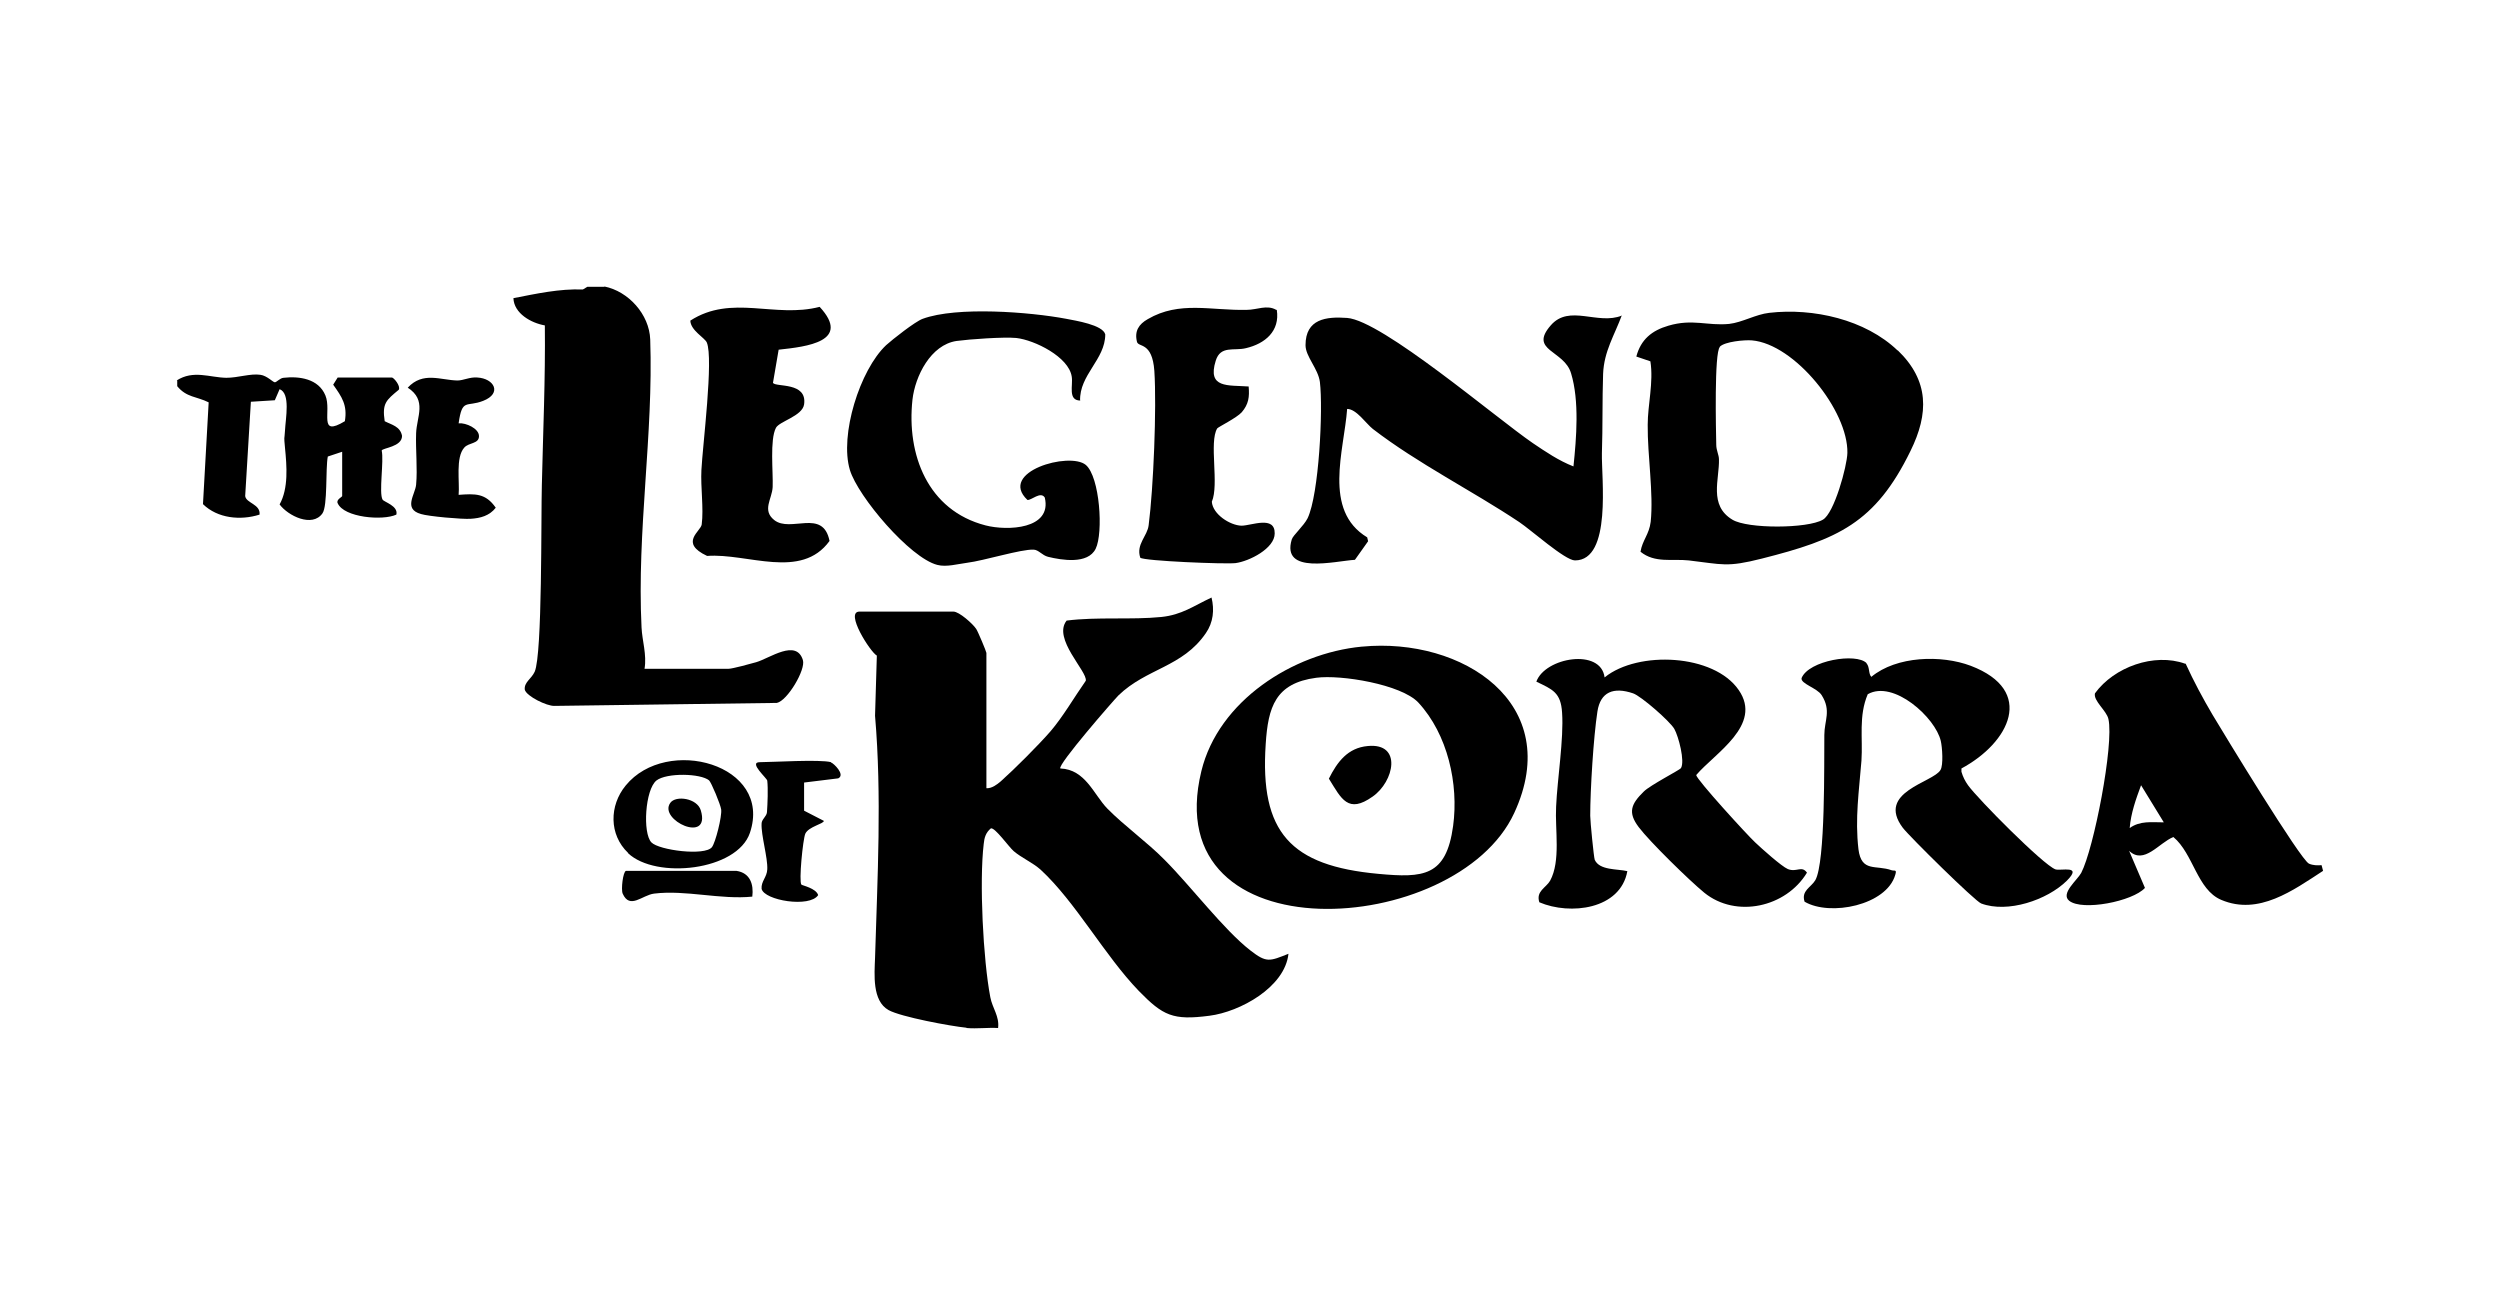
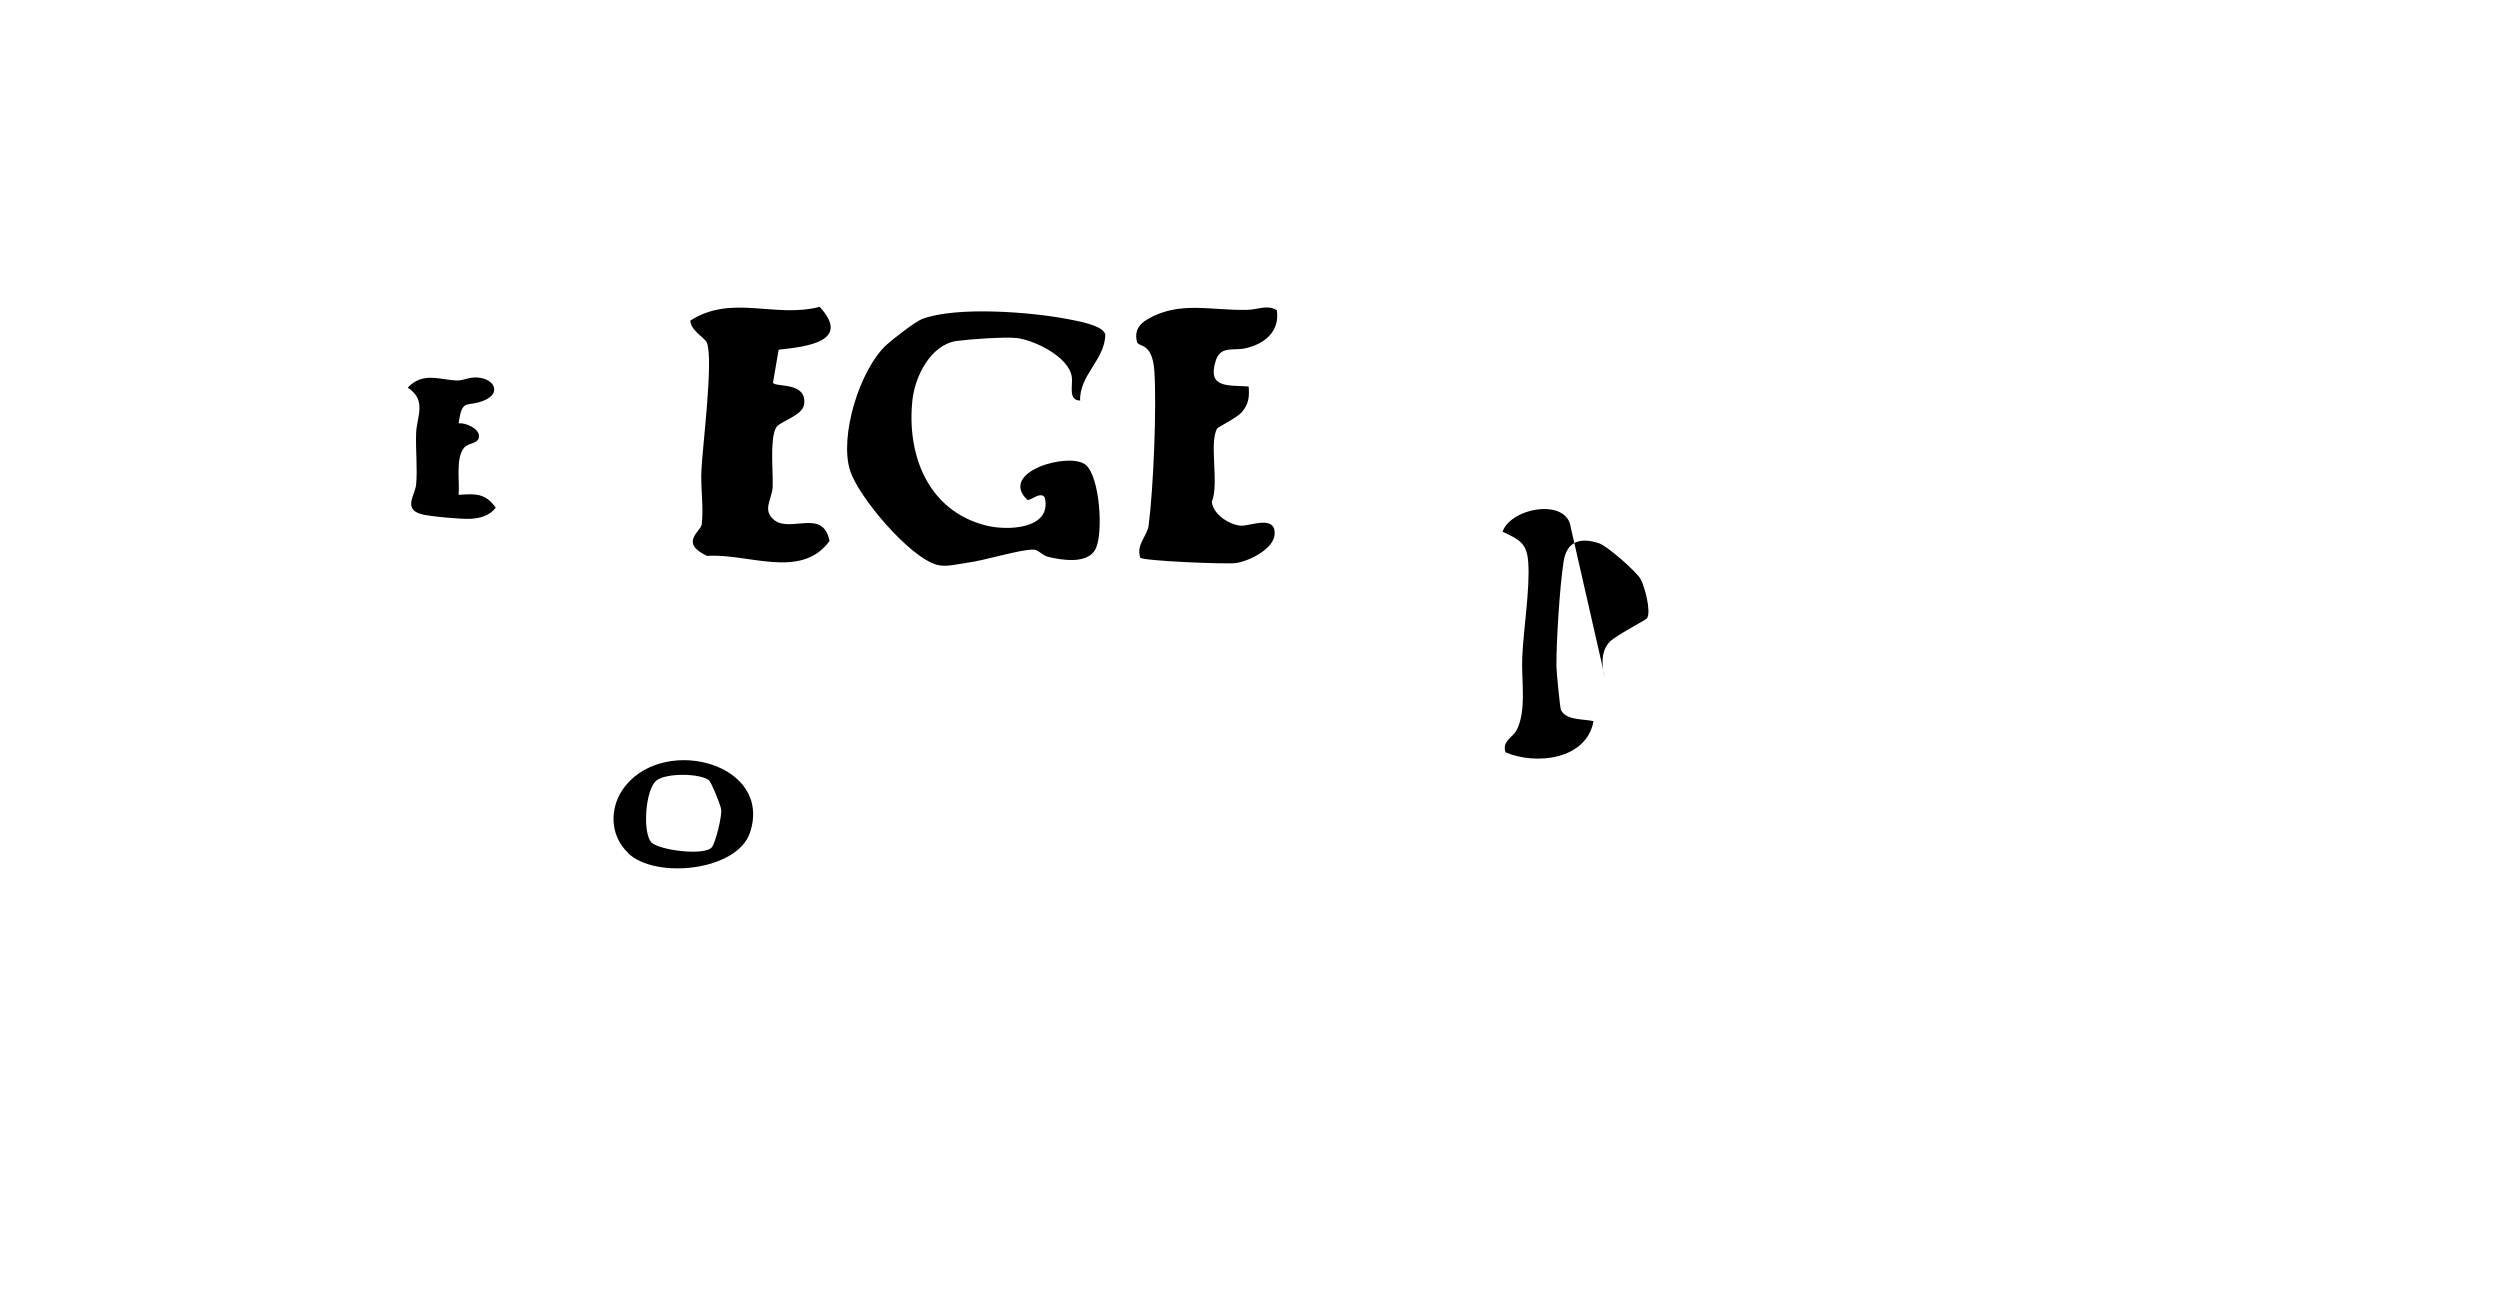
<svg xmlns="http://www.w3.org/2000/svg" viewBox="0 0 835.1 439.1">
  <g>
    <g>
      <g>
-         <path d="M322.8 343.3c-5.1-.5-21.9-3.6-26-5.9-5.5-3.1-4.7-11.9-4.5-17.4.8-26.8 2.3-54.1 0-80.9l.6-20.1c-2.2-1.2-10.8-14.7-5.8-14.7h31.4c1.9 0 6.5 4.1 7.6 5.8.6.9 3.4 7.6 3.4 8v45.2c1.8.1 3.5-1.2 4.8-2.3 4.6-4.1 12.6-12.1 16.6-16.7 4.2-4.9 8-11.5 11.8-16.9.6-3.1-11.2-14.1-6.4-20.1 10.2-1.3 21.7-.2 31.6-1.2 6.9-.7 10.8-3.7 16.8-6.5 1 4.1.6 8.3-1.9 11.9-7.8 11.4-19.8 11.7-29.2 20.8-1.5 1.5-20.5 23.3-19.4 24.4 8.4.3 11.2 8.8 15.7 13.4 5.7 5.8 13.3 11.2 19.1 17.1 8.7 8.7 19.8 23.4 28.7 30.3 5.4 4.2 6.4 3.6 12.7 1.1-1.2 11.2-16.2 19.4-26.4 20.7-12.2 1.6-15.5 0-23.6-8.3-11.4-11.8-21.1-29.7-32.8-40.5-2.7-2.4-6.3-3.9-9-6.2-1.7-1.5-6.2-7.9-7.6-7.6-1.7 1.4-2.2 3.1-2.4 5.2-1.5 12.6-.2 38.6 2.2 51.2.7 3.7 3.1 6.4 2.6 10.3-3.4-.2-7.1.3-10.5 0ZM201.9 95.7c8 1.6 15 9.3 15.3 17.7 1.1 31.8-4.5 64-2.9 96.2.2 4.4 1.8 9.1 1 13.8h28.1c1.2 0 7.5-1.7 9.2-2.2 4.5-1.3 13.4-7.9 15.6-.7 1 3.2-5.2 13.6-8.7 14.3l-74.3 1c-2.5.1-9.3-3.2-9.9-5.4-.3-2.5 2.2-3.6 3.3-6 2.6-5.8 2.1-52 2.4-62.4.4-17.8 1.2-35.4 1-53.3-4.6-.8-10.3-4-10.5-9.1 7.7-1.5 15.4-3.2 23.2-2.9l1.5-.9h5.7ZM59 127.1c5.6-3.6 11-1 16.6-.9 3.9 0 8.1-1.5 11.4-1 2.2.3 4.2 2.5 4.8 2.5s1.7-1.4 2.9-1.5c5.3-.6 11.7.3 14 5.9 2.2 5.3-2.6 14.1 6.5 8.6.9-5.4-1-8.1-3.9-12.2l1.5-2.4h18.1c.6 0 3 2.8 2.3 4.1-4.2 3.5-5.6 4.5-4.7 10.5 2.3 1.2 5.2 1.7 5.8 4.9 0 3.7-6.5 4-6.8 4.9.8 3.4-1 14.2.3 16.4.5.8 5.3 2.1 4.6 5-4.5 2.1-17.5 1-19.6-3.8-.6-1.2 1.5-2.1 1.5-2.4v-14.8l-4.8 1.6c-.8 4 0 16.5-1.8 19-3.4 4.8-11.5.8-14.3-3 3-5.4 2.4-12.8 1.8-18.9-.4-4.4-.2-2.2 0-5.8.2-4.1 1.9-12.4-1.8-13.8l-1.6 3.7-8 .5-1.9 31.5c.3 2.4 5.2 2.7 4.8 6.2-6.3 2-14 1.3-18.9-3.5l1.9-34c-4-2-7.4-1.6-10.5-5.4v-1.9ZM541.8 105.2c-2.5 6.8-6 12.1-6.3 19.7-.3 8.7-.1 17.7-.4 26.5-.2 8.1 3.4 35.8-9 35.8-3.3 0-14.7-10.2-18.6-12.8-15.9-10.6-33.8-19.5-48.9-31.1-2.3-1.8-5.5-6.7-8.6-6.7-1 13.9-8.2 33.9 6.7 42.9l.3 1.3-4.4 6.2c-6.6.4-24.7 5.1-21.1-6.8.4-1.4 4-4.5 5.3-7.1 3.8-8 5.2-36.3 4.1-45.5-.6-4.5-4.8-8.5-4.8-12.3 0-8.8 6.9-9.6 13.9-9.1 11.7.9 49.6 33.3 62 41.8 4.3 2.9 8.7 5.9 13.6 7.8 1-9.5 2-21.9-.8-31.1-2.3-7.8-14.2-7.5-6.8-16 6.2-7.2 15.7 0 23.8-3.3ZM633.9 117c10.6 10.2 10.4 21.2 4.3 33.6-11.8 24.2-24.4 29.6-49.7 36-11.8 3-13.1 1.9-24.4.6-5.5-.6-11.3 1-16.1-2.9.6-3.8 2.9-5.8 3.4-10 1-9.5-1.1-22.2-1-32.4 0-6.7 2-14.2.9-21.2l-4.7-1.6c1.5-5.7 5.2-8.7 10.7-10.3 8.1-2.4 13 .1 20.3-.6 4.4-.5 8.9-3.2 13.4-3.7 14.6-1.7 32.1 2.2 42.9 12.6Zm-59.4-1.1c-1.9 1.9-1.3 27.8-1.2 32.7 0 1.8.9 3.4.9 4.8.2 6.7-3.5 15.4 4.5 20.2 5.1 3.1 25.1 3 30.2 0 3.8-2.1 8.1-17.9 8.2-22.3.3-14.1-17.6-36.4-31.9-37.6-2.5-.2-9 .4-10.7 2.1Z" />
-         <path d="M455 216c33.4-3.2 67.8 18.9 50.8 55.6-19.3 41.7-119.6 48.2-104.5-14 5.7-23.5 30.6-39.4 53.6-41.6Zm-15.3 10.4c-13.7 1.8-16.1 9.8-16.9 22.1-2 29.6 8.3 40.7 37.6 43.4 15.1 1.4 22.7.9 25-16 1.9-14-1.8-30.6-11.6-41.2-5.7-6.1-25.9-9.4-34.1-8.3ZM730.1 221.7c2.7 5.9 5.7 11.5 9 17.1 3.7 6.2 29.4 48.5 32.2 49.7 1.4.6 2.8.6 4.2.5l.5 1.9c-10 6.5-21.5 15-34 9.7-8.1-3.4-9.3-15.4-16-21-4.8 1.9-9.8 9.4-14.8 4.6l5.3 12.4c-4.1 4.5-20.9 7.8-25.3 4.3-3-2.4 2.7-6.9 4-9.3 4.2-8 11-42.9 9.1-51.4-.6-2.8-5.1-6.1-4.5-8.6 6.4-8.8 19.8-13.6 30.1-9.9Zm-7.3 53-7.6-12.4c-1.7 4.6-3.4 9.3-3.8 14.3 3.5-2.5 7.3-1.9 11.4-1.9Z" />
-         <path d="M623.5 221.6c1.1 1.2.6 3.5 1.6 4.5 8.4-7 23.4-7.4 33.2-3.7 21.8 8.3 12.9 25.7-3.1 34.3v1.1c.5 1.7 1.2 3.1 2.2 4.5 3.3 4.6 25.1 26.6 29.2 28.1 1.8.6 9.2-1.6 3.8 3.8-6.6 6.5-19.8 10.9-28.6 7.6-2-.7-24-22.4-26.2-25.3-9-12 10.2-15.1 12.6-19.3 1-1.6.6-7.6.1-9.7-1.8-7.8-15.8-20.5-24.4-15.6-3.1 7.3-1.6 14.7-2.1 22.2-.8 10.1-2.2 19.3-1 29.6 1 7.8 5.8 5.1 11.1 7 .9.3 1.8-.4 1.2 1.5-2.9 10.2-21.8 14-30.3 9-1.2-3.7 2.2-4.8 3.6-7.2 3.4-6.1 2.9-39.3 3-48.5 0-4.8 2.4-8.1-.9-13.3-1.5-2.4-7.1-3.8-6.7-5.7 2.4-5.9 18.3-8.5 21.7-5Z" />
-         <path d="M536.1 226.2c11.1-8.9 36.4-7.8 44.7 4.3 8.1 11.7-8 21.1-14.2 28.4.1 1.5 17.2 20.2 19.7 22.5 2.1 2 8.8 8 10.9 8.9 3 1.2 4.6-1.3 6.4 1.2-7 11.6-23.7 15.3-34.3 6.7-4.9-4-18.2-17-21.9-21.9s-2.6-7.7 1.7-11.9c2.1-2.1 12-7.2 12.4-7.8 1.4-2.3-.8-10.6-2.2-13.1s-11.1-11-13.8-11.9c-6.5-2.2-10.9-.5-11.9 6.1-1.3 8.4-2.4 26.1-2.4 34.8 0 1.9 1.2 13.9 1.5 14.7 1.6 3.6 7.6 3 10.9 3.8-2.3 12.8-19.1 14.8-29.4 10.4-1.2-3.7 2.2-4.8 3.6-7.2 3.6-6.6 1.6-17.1 2-24.7.4-9.2 2.6-22.7 2-31.4-.4-6.8-3.2-7.8-8.6-10.4 2.9-8.1 21.6-11.3 22.8-1.4ZM360.9 133.8c-4.3 0-2.4-5.1-2.9-8-1-6.6-12.4-12.2-18.5-12.9-4.2-.4-15.6.4-20 1-8.6 1.3-13.8 11.7-14.7 19.6-2 18.4 5.1 37 24.4 42 7.3 1.9 22.3 1.3 19.8-9.3-1.4-2.2-4.5 1-5.8.8-9.9-9.4 14.1-16.2 19.5-11.7 4.7 4 5.9 22.7 3.3 28s-11.4 3.8-15.9 2.7c-2-.5-3.1-2.3-4.8-2.4-4.2-.2-16.6 3.7-22.3 4.4-3.1.4-6.9 1.5-9.9.7-9.1-2.3-26.5-22.8-29.2-31.7-3.5-11.6 3.3-33.4 12.1-41.7 2.1-1.9 9.7-7.9 12.2-8.8 11.4-4.2 35.8-2.3 48 0 3 .6 12.2 2 13 5.2 0 8.4-8.7 13.5-8.4 22.2ZM260.1 116.8l-1.9 11.1c1 1.5 11.5-.4 10.4 7.2-.6 3.9-8.2 5.6-9.4 7.8-2.1 4-.9 14.8-1.1 19.8-.2 4-3.6 7.7.5 11 5.5 4.4 16.3-4 18.5 7-9.5 13.1-27.4 4-40.9 5-9.4-4.4-2.1-8.2-1.8-10.5.7-5.4-.4-12.4-.1-18.2.4-8.1 4.1-37.2 1.8-42.6-.7-1.6-5.4-4-5.5-7.3 13.8-8.9 28.2-.7 43.2-4.6 10.7 11.6-4.4 13.3-13.6 14.3ZM426.5 103.5c1.1 7.1-3.9 11.3-10.3 12.8-4 1-8.5-1-10.1 4.2-2.9 9.3 4.1 8.1 11 8.6.3 3.5 0 5.9-2.3 8.6-1.7 1.9-7.8 4.9-8.2 5.4-2.8 4.6.7 18.7-1.8 24.5.3 4.2 6.1 7.9 9.9 8 3.3 0 11.2-3.5 11.1 2.6 0 5-8.5 9.3-13.1 9.9-3.4.4-30.6-.7-31.8-1.8-1.5-4.5 2.4-7.2 2.8-10.9 1.6-12.4 2.7-39.2 1.9-51.5-.7-9.8-5.3-7.8-5.8-9.7-.9-3.6.6-5.9 3.6-7.6 10.6-6.2 21.2-2.8 33.1-3.1 3.4 0 6.7-1.8 9.8 0ZM153.3 141.4c2.3-.2 6.7 1.7 6.7 4.3s-3.4 2.1-4.9 3.8c-3 3.3-1.5 11.5-1.9 15.8 5.5-.4 9-.6 12.4 4.3-2.1 2.7-5.1 3.5-8.4 3.7-2.7.2-14.1-.8-16.6-1.6-6-1.7-1.9-6.5-1.6-9.8.5-5.3-.2-11.7 0-17.2s3.7-11-2.8-15.2c5.1-5.5 11-2.5 16.6-2.4 2 0 4.1-1.2 6.6-1 5.7.3 8.4 5.3 2 7.8-5.6 2.2-7-1-8.2 7.5ZM209.8 284.9c-6.4-6.1-6.3-15.8-.8-22.5 13.7-16.8 49.2-7.1 41.5 15.8-4.3 12.7-31.4 15.6-40.7 6.8Zm27.1-24.2c-2.9-2.4-14.2-2.6-17.6 0-3.8 3-4.7 17.6-1.7 20.7 2.5 2.6 17.8 4.6 20.2 1.6 1.2-1.5 3.4-10.3 3.1-12.6-.2-1.6-3.3-9.1-4.1-9.8Z" />
-         <path d="M277.6 254.7c.8.2 4.9 4.1 2.4 5.3l-11.4 1.4v9.4l6.6 3.4c0 1-5.1 1.9-6.2 4.3-.8 1.9-2.2 16-1.3 17 .3.3 4.9 1.2 5.6 3.5-2.8 4.3-18 1.8-18.9-2.1-.2-2.5 1.8-3.9 1.9-6.5.2-3.9-2.1-11.4-1.9-15.3 0-1.4 1.7-2.4 1.8-3.8.2-2.9.4-7.8.1-10.5 0-.8-6.4-6.2-2.5-6.2s20.2-1 23.8 0ZM251.4 299.5c-10.7 1.1-22.4-2.3-32.9-1-4 .5-8.1 5.4-10.5 0-.6-1.4.1-7.3 1.1-7.6H246c4.6.7 5.8 4.5 5.3 8.6ZM456.9 249.2c11.6-1.1 8.8 11.9 1.6 16.9-8.2 5.8-10.4.8-14.6-6 2.8-5.6 6.3-10.3 13-10.9ZM223.9 268.2c1.8-2.6 9-1.6 10.2 2.5 3.4 11.4-14.3 3.2-10.2-2.5Z" />
+         <path d="M536.1 226.2s-2.6-7.7 1.7-11.9c2.1-2.1 12-7.2 12.4-7.8 1.4-2.3-.8-10.6-2.2-13.1s-11.1-11-13.8-11.9c-6.5-2.2-10.9-.5-11.9 6.1-1.3 8.4-2.4 26.1-2.4 34.8 0 1.9 1.2 13.9 1.5 14.7 1.6 3.6 7.6 3 10.9 3.8-2.3 12.8-19.1 14.8-29.4 10.4-1.2-3.7 2.2-4.8 3.6-7.2 3.6-6.6 1.6-17.1 2-24.7.4-9.2 2.6-22.7 2-31.4-.4-6.8-3.2-7.8-8.6-10.4 2.9-8.1 21.6-11.3 22.8-1.4ZM360.9 133.8c-4.3 0-2.4-5.1-2.9-8-1-6.6-12.4-12.2-18.5-12.9-4.2-.4-15.6.4-20 1-8.6 1.3-13.8 11.7-14.7 19.6-2 18.4 5.1 37 24.4 42 7.3 1.9 22.3 1.3 19.8-9.3-1.4-2.2-4.5 1-5.8.8-9.9-9.4 14.1-16.2 19.5-11.7 4.7 4 5.9 22.7 3.3 28s-11.4 3.8-15.9 2.7c-2-.5-3.1-2.3-4.8-2.4-4.2-.2-16.6 3.7-22.3 4.4-3.1.4-6.9 1.5-9.9.7-9.1-2.3-26.5-22.8-29.2-31.7-3.5-11.6 3.3-33.4 12.1-41.7 2.1-1.9 9.7-7.9 12.2-8.8 11.4-4.2 35.8-2.3 48 0 3 .6 12.2 2 13 5.2 0 8.4-8.7 13.5-8.4 22.2ZM260.1 116.8l-1.9 11.1c1 1.5 11.5-.4 10.4 7.2-.6 3.9-8.2 5.6-9.4 7.8-2.1 4-.9 14.8-1.1 19.8-.2 4-3.6 7.7.5 11 5.5 4.4 16.3-4 18.5 7-9.5 13.1-27.4 4-40.9 5-9.4-4.4-2.1-8.2-1.8-10.5.7-5.4-.4-12.4-.1-18.2.4-8.1 4.1-37.2 1.8-42.6-.7-1.6-5.4-4-5.5-7.3 13.8-8.9 28.2-.7 43.2-4.6 10.7 11.6-4.4 13.3-13.6 14.3ZM426.5 103.5c1.1 7.1-3.9 11.3-10.3 12.8-4 1-8.5-1-10.1 4.2-2.9 9.3 4.1 8.1 11 8.6.3 3.5 0 5.9-2.3 8.6-1.7 1.9-7.8 4.9-8.2 5.4-2.8 4.6.7 18.7-1.8 24.5.3 4.2 6.1 7.9 9.9 8 3.3 0 11.2-3.5 11.1 2.6 0 5-8.5 9.3-13.1 9.9-3.4.4-30.6-.7-31.8-1.8-1.5-4.5 2.4-7.2 2.8-10.9 1.6-12.4 2.7-39.2 1.9-51.5-.7-9.8-5.3-7.8-5.8-9.7-.9-3.6.6-5.9 3.6-7.6 10.6-6.2 21.2-2.8 33.1-3.1 3.4 0 6.7-1.8 9.8 0ZM153.3 141.4c2.3-.2 6.7 1.7 6.7 4.3s-3.4 2.1-4.9 3.8c-3 3.3-1.5 11.5-1.9 15.8 5.5-.4 9-.6 12.4 4.3-2.1 2.7-5.1 3.5-8.4 3.7-2.7.2-14.1-.8-16.6-1.6-6-1.7-1.9-6.5-1.6-9.8.5-5.3-.2-11.7 0-17.2s3.7-11-2.8-15.2c5.1-5.5 11-2.5 16.6-2.4 2 0 4.1-1.2 6.6-1 5.7.3 8.4 5.3 2 7.8-5.6 2.2-7-1-8.2 7.5ZM209.8 284.9c-6.4-6.1-6.3-15.8-.8-22.5 13.7-16.8 49.2-7.1 41.5 15.8-4.3 12.7-31.4 15.6-40.7 6.8Zm27.1-24.2c-2.9-2.4-14.2-2.6-17.6 0-3.8 3-4.7 17.6-1.7 20.7 2.5 2.6 17.8 4.6 20.2 1.6 1.2-1.5 3.4-10.3 3.1-12.6-.2-1.6-3.3-9.1-4.1-9.8Z" />
      </g>
    </g>
  </g>
</svg>